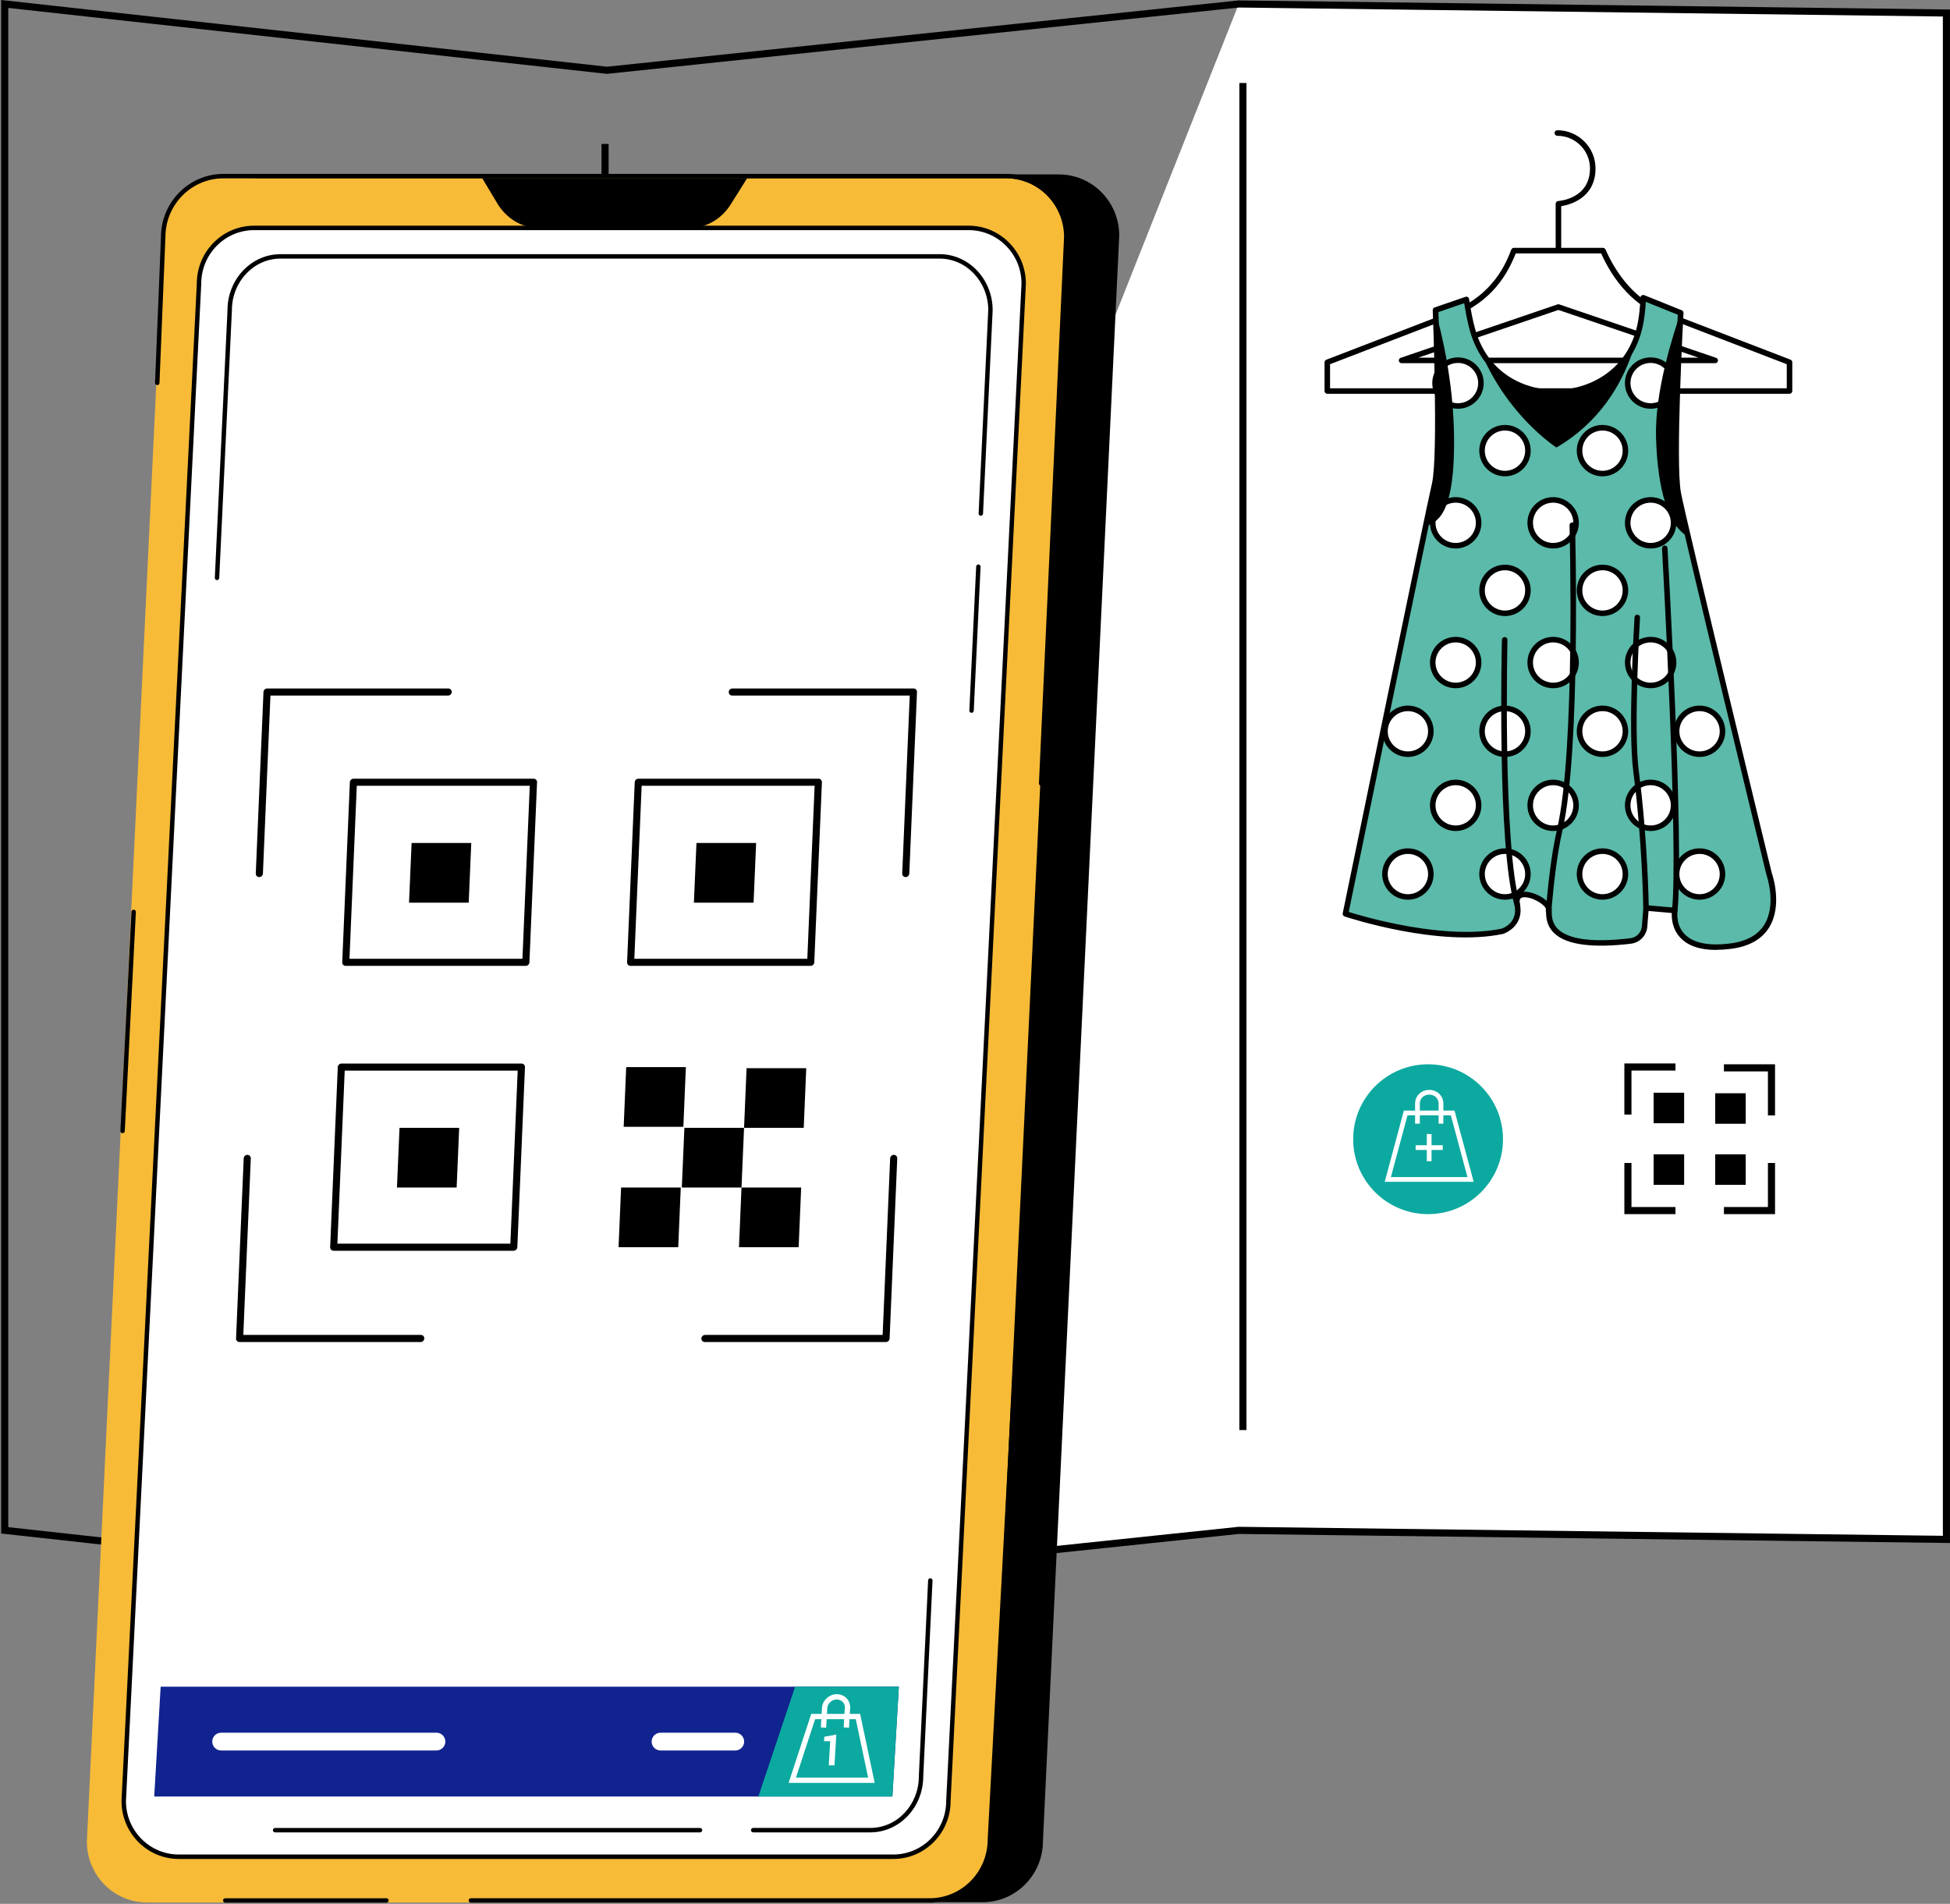
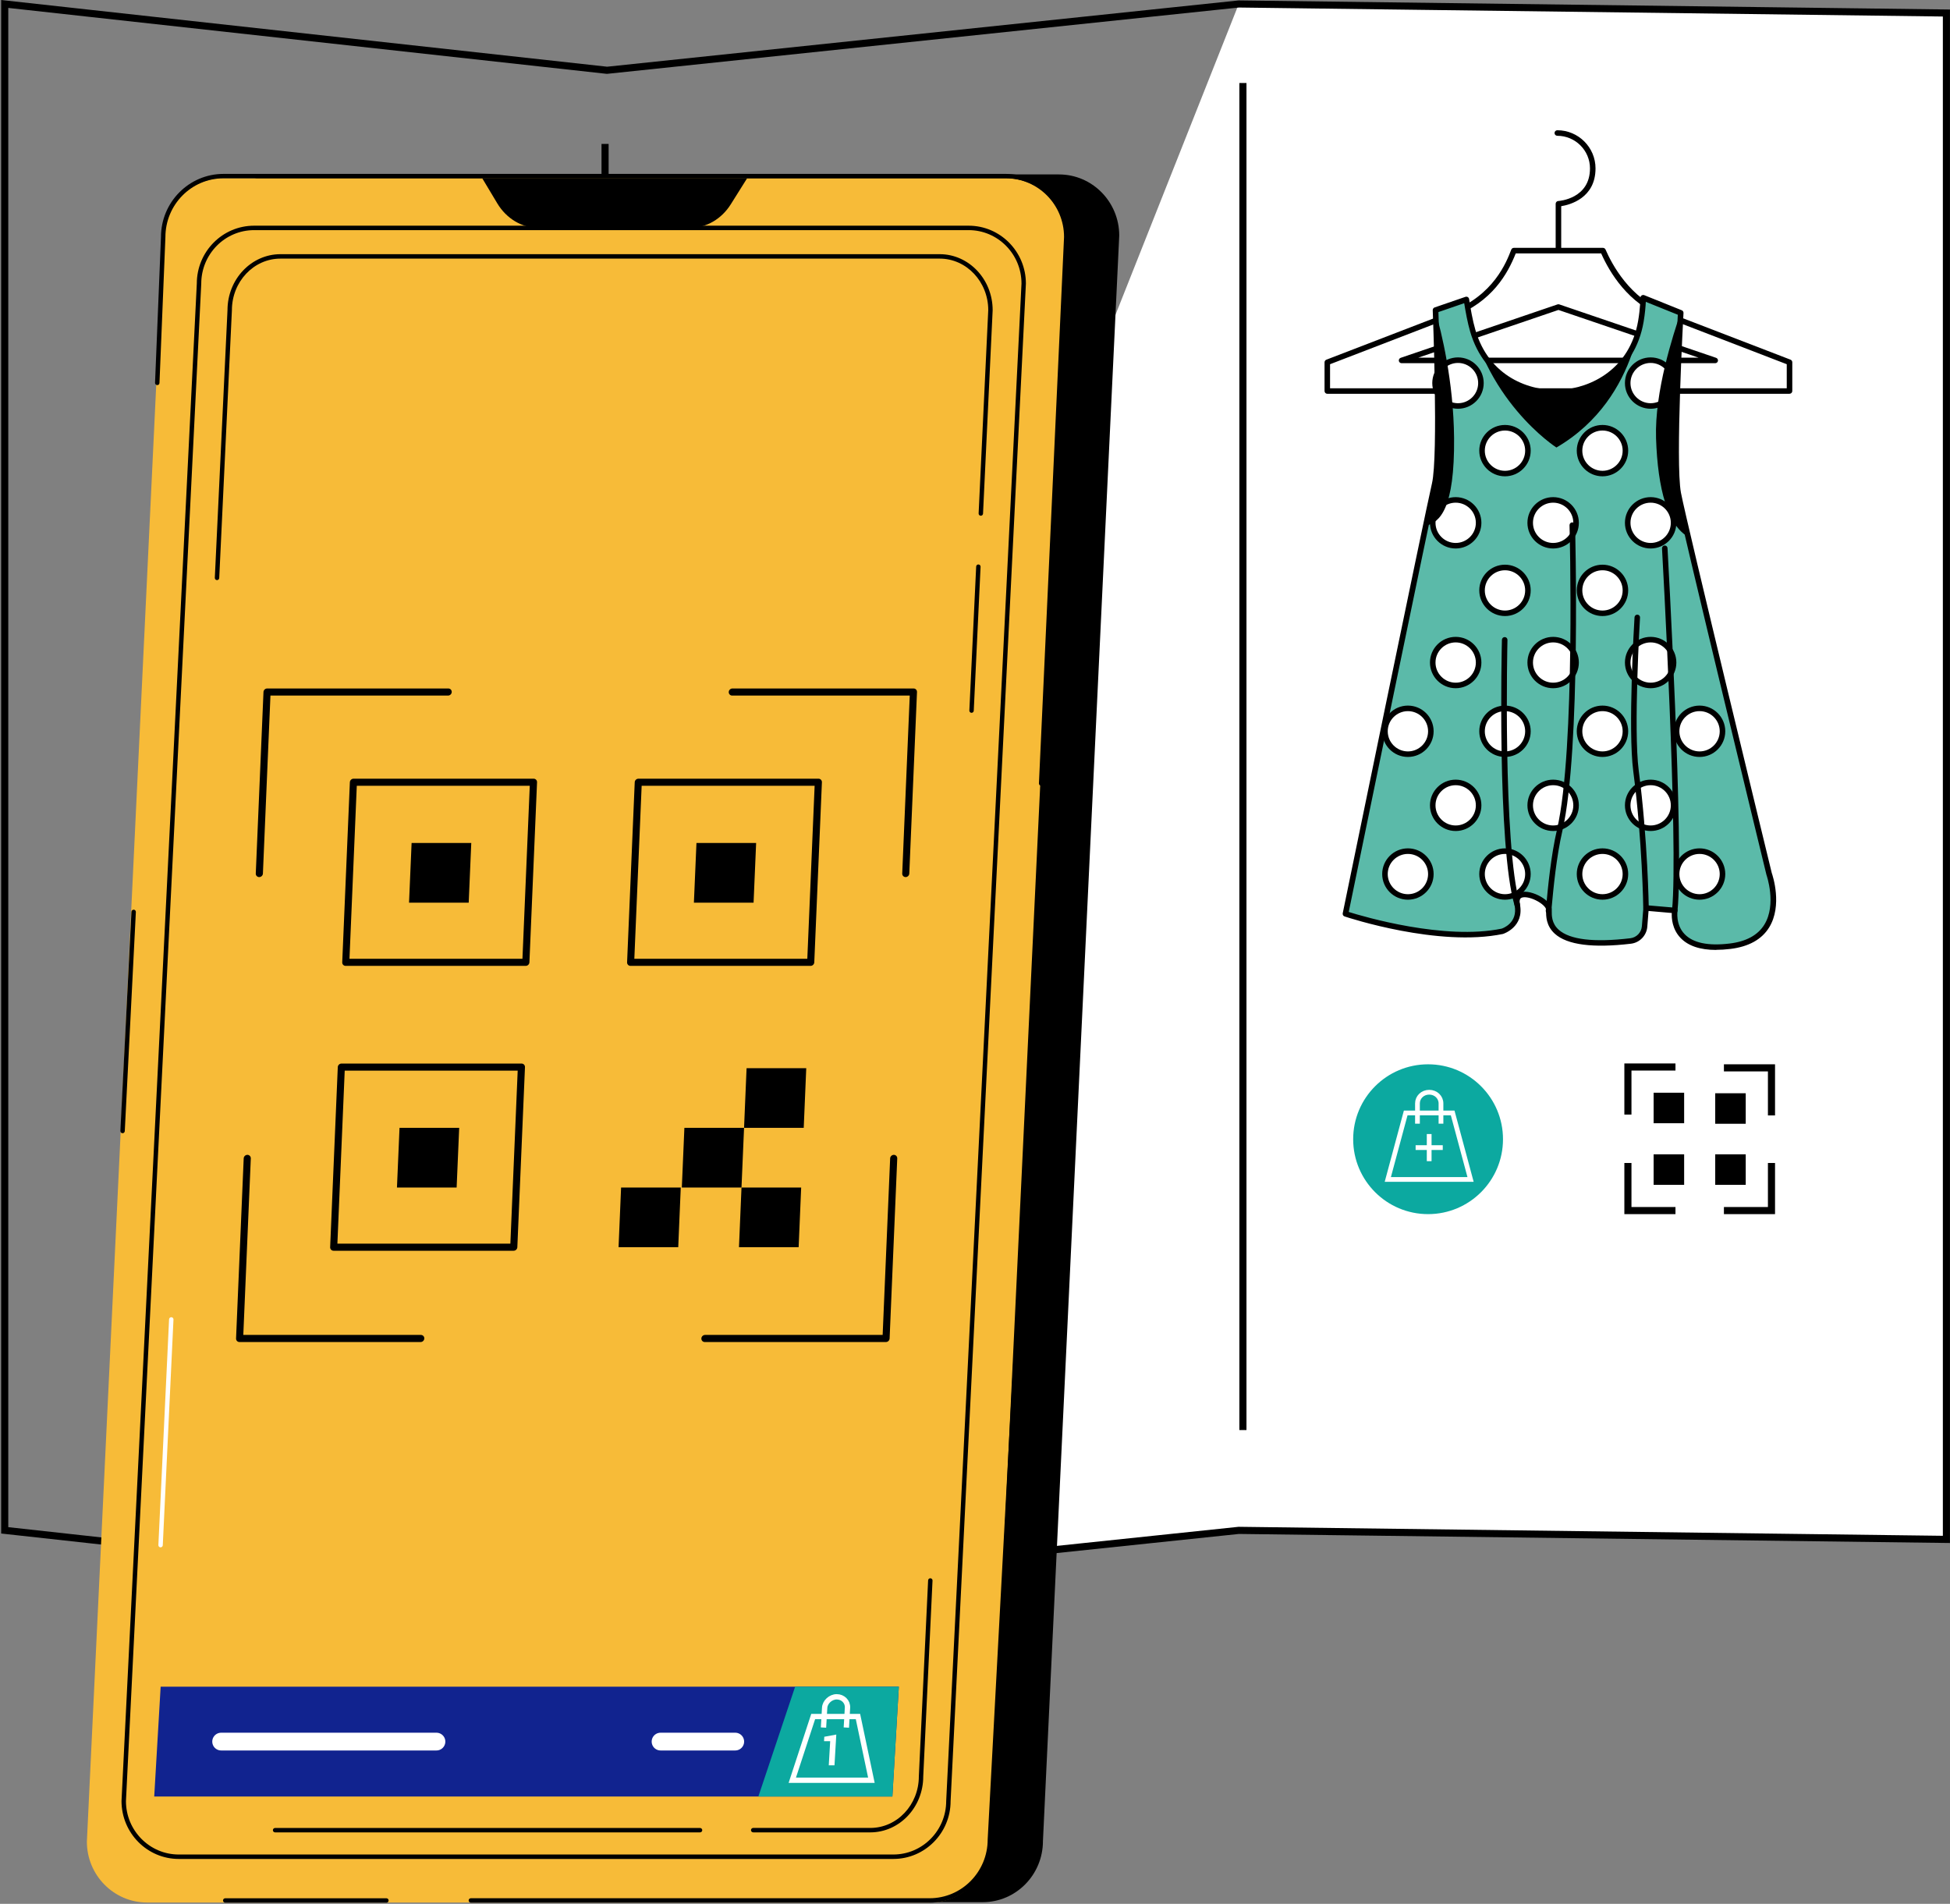
<svg xmlns="http://www.w3.org/2000/svg" width="549" height="536" viewBox="0 0 549 536" fill="none">
  <rect x="0" y="0" width="549" height="536" fill="#808080" stroke="none" />
  <g clip-path="url(#clip0_457_3102)">
    <path d="M170.93 449.51L348.76 430.84L548 433.38V3.66L348.76 1.12L170.93 449.51Z" fill="white" />
    <path d="M170.93 450.51H170.82L0.33 431.74V0L170.93 18.78L348.71 0.12H348.77L548.99 2.68V434.41L348.8 431.86L170.92 450.53L170.93 450.51ZM2.33 429.95L170.93 448.51L348.71 429.85H348.77L546.99 432.38V4.65L348.8 2.12L170.92 20.79H170.81L2.33 2.23V429.94V429.95Z" fill="black" />
    <path d="M171.35 40.52H169.35V419.76H171.35V40.52Z" fill="black" />
    <path d="M350.93 23.37H348.93V402.61H350.93V23.37Z" fill="black" />
    <path d="M276.66 535.53H56.36C46.99 535.53 39.39 527.82 39.39 518.31L60.87 66.33C60.87 56.82 68.47 49.11 77.84 49.11H298.14C307.51 49.11 315.11 56.82 315.11 66.33L293.63 518.31C293.63 527.82 286.03 535.53 276.66 535.53Z" fill="black" />
    <path d="M261.73 535.63H41.43C32.06 535.63 24.46 527.95 24.46 518.49L45.94 67.31C45.94 57.84 53.54 50.17 62.91 50.17H283.21C292.58 50.17 300.18 57.85 300.18 67.31L278.7 518.48C278.7 527.95 271.1 535.62 261.73 535.62V535.63Z" fill="#F7BB38" />
    <path d="M63.41 535.67H108.79C109.13 535.67 109.41 535.39 109.41 535.05C109.41 534.71 109.13 534.43 108.79 534.43H63.41C63.07 534.43 62.79 534.71 62.79 535.05C62.79 535.39 63.07 535.67 63.41 535.67Z" fill="black" />
    <path d="M132.57 535.67H261.73C271.43 535.67 279.32 527.7 279.32 517.9L287.5 365.19C287.52 364.85 287.25 364.55 286.91 364.53C286.56 364.52 286.27 364.78 286.25 365.12L278.07 517.87C278.07 527.01 270.74 534.42 261.72 534.42H132.56C132.22 534.42 131.94 534.7 131.94 535.04C131.94 535.38 132.22 535.66 132.56 535.66L132.57 535.67Z" fill="black" />
    <path d="M293.11 221.2C293.44 221.2 293.72 220.94 293.73 220.61L300.8 66.76C300.8 56.93 292.91 48.96 283.21 48.96H62.91C53.21 48.96 45.32 56.93 45.32 66.73L43.65 107.77C43.64 108.11 43.9 108.4 44.25 108.42C44.62 108.44 44.88 108.17 44.9 107.82L46.57 66.75C46.57 57.62 53.9 50.2 62.92 50.2H283.22C292.23 50.2 299.57 57.61 299.57 66.72L292.5 220.55C292.48 220.89 292.75 221.19 293.09 221.2C293.09 221.2 293.11 221.2 293.12 221.2H293.11Z" fill="black" />
-     <path d="M251.51 522.73H50.33C41.77 522.73 34.83 515.72 34.83 507.07L56.04 79.82C56.04 71.17 62.98 64.16 71.54 64.16H272.72C281.28 64.16 288.22 71.17 288.22 79.82L267.02 507.08C267.02 515.73 260.08 522.74 251.52 522.74L251.51 522.73Z" fill="white" />
    <path d="M34.21 507.05L55.41 79.82C55.41 70.84 62.64 63.54 71.53 63.54H272.71C281.6 63.54 288.83 70.84 288.83 79.85L267.63 507.08C267.63 516.06 260.4 523.36 251.51 523.36H50.33C41.44 523.36 34.21 516.06 34.21 507.05ZM71.54 64.79C63.34 64.79 56.67 71.53 56.66 79.85L35.46 507.08C35.46 515.37 42.13 522.11 50.33 522.11H251.51C259.71 522.11 266.38 515.37 266.39 507.05L287.59 79.82C287.59 71.53 280.92 64.79 272.72 64.79H71.54Z" fill="black" />
    <path d="M273.529 200.68C273.859 200.68 274.139 200.42 274.149 200.09L276.069 159.57C276.089 159.23 275.819 158.93 275.479 158.92C275.139 158.88 274.839 159.17 274.829 159.51L272.909 200.03C272.889 200.37 273.159 200.67 273.499 200.68C273.509 200.68 273.519 200.68 273.529 200.68Z" fill="black" />
    <path d="M61.1 163.32C61.431 163.32 61.711 163.06 61.721 162.73L65.29 87.34C65.29 79.31 71.421 72.81 78.96 72.81H264.561C272.101 72.81 278.231 79.32 278.231 87.31L275.521 144.55C275.501 144.89 275.771 145.19 276.111 145.2C276.451 145.21 276.751 144.95 276.761 144.61L279.471 87.34C279.471 78.63 272.781 71.56 264.551 71.56H78.971C70.74 71.56 64.05 78.63 64.05 87.31L60.48 162.67C60.461 163.01 60.73 163.31 61.071 163.32C61.081 163.32 61.09 163.32 61.1 163.32Z" fill="black" />
    <path d="M45.21 435.63C45.54 435.63 45.82 435.37 45.83 435.04L48.84 371.49C48.86 371.15 48.59 370.85 48.25 370.84C47.93 370.82 47.61 371.09 47.6 371.43L44.59 434.98C44.57 435.32 44.84 435.62 45.18 435.63C45.18 435.63 45.2 435.63 45.21 435.63Z" fill="white" />
    <path d="M77.45 515.88H197.09C197.43 515.88 197.71 515.6 197.71 515.26C197.71 514.92 197.43 514.64 197.09 514.64H77.45C77.11 514.64 76.83 514.92 76.83 515.26C76.83 515.6 77.11 515.88 77.45 515.88Z" fill="black" />
    <path d="M212.04 515.88H245.01C253.24 515.88 259.93 508.81 259.93 500.13L262.54 444.99C262.56 444.65 262.29 444.35 261.95 444.34C261.61 444.32 261.31 444.59 261.3 444.93L258.69 500.1C258.69 508.13 252.56 514.63 245.02 514.63H212.05C211.71 514.63 211.43 514.91 211.43 515.25C211.43 515.59 211.71 515.87 212.05 515.87L212.04 515.88Z" fill="black" />
    <path d="M135.771 50.19L140.01 57.26C142.59 61.55 146.911 64.13 151.531 64.13H194.381C198.901 64.13 203.141 61.66 205.741 57.52L210.34 50.19H135.771Z" fill="black" />
    <path d="M34.51 319.04C34.84 319.04 35.11 318.78 35.13 318.45L38.25 256.76C38.27 256.42 38 256.12 37.66 256.11C37.31 256.1 37.02 256.36 37.01 256.7L33.89 318.39C33.87 318.73 34.14 319.03 34.48 319.04C34.49 319.04 34.5 319.04 34.51 319.04Z" fill="black" />
    <path d="M438.76 74.05C438.33 74.05 437.98 73.7 437.98 73.27V57.37C437.98 56.96 438.3 56.62 438.71 56.59C439.07 56.57 447.64 55.92 447.64 47.41C447.64 42.35 443.51 38.23 438.44 38.23C438.01 38.23 437.66 37.88 437.66 37.45C437.66 37.02 438.01 36.67 438.44 36.67C444.37 36.67 449.2 41.49 449.2 47.41C449.2 55.82 441.91 57.67 439.54 58.05V73.27C439.54 73.7 439.19 74.05 438.76 74.05Z" fill="black" />
    <path d="M373.699 102V110.09H503.829V102L468.679 88.46C458.749 84.86 453.479 75.58 451.319 70.56H426.229C424.369 75.38 420.489 83.97 408.869 88.46L373.719 102H373.699ZM394.609 101.47L438.759 86.43L482.909 101.47H394.599H394.609Z" fill="white" />
    <path d="M503.82 110.87H373.69C373.26 110.87 372.91 110.52 372.91 110.09V102C372.91 101.68 373.11 101.39 373.41 101.27L408.56 87.73C420.54 83.1 424.13 73.78 425.48 70.28C425.6 69.98 425.88 69.78 426.21 69.78H451.3C451.61 69.78 451.89 69.97 452.02 70.25C453.76 74.29 458.89 84.09 468.93 87.72L504.1 101.26C504.4 101.38 504.6 101.66 504.6 101.99V110.08C504.6 110.51 504.25 110.86 503.82 110.86V110.87ZM374.47 109.31H503.04V102.54L468.38 89.19C458.46 85.6 453.15 76.67 450.79 71.34H426.74C424.46 77.08 420.12 84.94 409.12 89.19L374.46 102.54V109.31H374.47ZM482.91 102.25H394.6C394.22 102.25 393.89 101.97 393.83 101.6C393.77 101.22 393.99 100.86 394.35 100.74L438.5 85.7C438.66 85.64 438.84 85.64 439 85.7L483.15 100.74C483.51 100.86 483.73 101.23 483.67 101.6C483.61 101.98 483.28 102.25 482.9 102.25H482.91ZM399.31 100.69H478.21L438.76 87.26L399.31 100.69Z" fill="black" />
    <path d="M473.161 87.94L462.601 83.67C462.601 83.67 462.581 86.83 461.951 90.48C457.601 115.81 421.781 117.78 414.611 93.09C413.871 90.54 413.261 87.18 412.831 84.32L404.141 87.31C404.141 87.31 405.781 128.34 403.911 136.31C402.031 144.28 378.791 257.28 378.791 257.28C378.791 257.28 404.851 265.95 422.921 262.2C422.921 262.2 428.321 260.56 427.151 254.7C425.981 248.84 436.071 253.29 436.071 256.11C436.071 258.93 435.111 267.77 459.071 264.93C461.191 264.68 462.831 262.97 463.001 260.85L463.421 255.64L471.521 256.34C471.521 256.34 469.411 268.53 487.011 266.42C504.621 264.31 498.041 246.02 498.041 246.02C498.041 246.02 474.101 147.56 472.451 138.88C470.811 130.21 473.151 87.94 473.151 87.94H473.161Z" fill="black" />
    <path d="M473.161 88.02L462.601 83.67C462.601 83.67 462.371 111.92 438.191 125.99C438.191 125.99 417.061 112.45 412.841 84.32L404.151 87.31C404.151 87.31 405.791 128.34 403.921 136.31C402.041 144.28 378.801 257.28 378.801 257.28C378.801 257.28 404.861 265.95 422.931 262.2C422.931 262.2 428.331 260.56 427.161 254.7C425.991 248.84 436.081 253.29 436.081 256.11C436.081 258.93 435.121 267.77 459.081 264.93C461.201 264.68 462.841 262.97 463.011 260.85L463.431 255.64L471.531 256.34C471.531 256.34 469.421 268.53 487.021 266.42C504.631 264.31 498.051 246.02 498.051 246.02C498.051 246.02 474.111 147.56 472.461 138.88C470.821 130.21 473.161 88.02 473.161 88.02Z" fill="#5BBAA9" />
    <path d="M464.72 153.64C468.288 153.64 471.18 150.752 471.18 147.19C471.18 143.628 468.288 140.74 464.72 140.74C461.152 140.74 458.26 143.628 458.26 147.19C458.26 150.752 461.152 153.64 464.72 153.64Z" fill="white" />
    <path d="M464.72 154.42C460.73 154.42 457.48 151.18 457.48 147.19C457.48 143.2 460.73 139.96 464.72 139.96C468.71 139.96 471.96 143.2 471.96 147.19C471.96 151.18 468.71 154.42 464.72 154.42ZM464.72 141.52C461.59 141.52 459.04 144.06 459.04 147.19C459.04 150.32 461.59 152.86 464.72 152.86C467.85 152.86 470.4 150.32 470.4 147.19C470.4 144.06 467.85 141.52 464.72 141.52Z" fill="black" />
    <path d="M437.271 153.64C440.838 153.64 443.731 150.752 443.731 147.19C443.731 143.628 440.838 140.74 437.271 140.74C433.703 140.74 430.811 143.628 430.811 147.19C430.811 150.752 433.703 153.64 437.271 153.64Z" fill="white" />
    <path d="M437.269 154.42C433.279 154.42 430.029 151.18 430.029 147.19C430.029 143.2 433.279 139.96 437.269 139.96C441.259 139.96 444.509 143.2 444.509 147.19C444.509 151.18 441.259 154.42 437.269 154.42ZM437.269 141.52C434.139 141.52 431.589 144.06 431.589 147.19C431.589 150.32 434.139 152.86 437.269 152.86C440.399 152.86 442.949 150.32 442.949 147.19C442.949 144.06 440.399 141.52 437.269 141.52Z" fill="black" />
    <path d="M409.829 153.64C413.397 153.64 416.289 150.752 416.289 147.19C416.289 143.628 413.397 140.74 409.829 140.74C406.261 140.74 403.369 143.628 403.369 147.19C403.369 150.752 406.261 153.64 409.829 153.64Z" fill="white" />
    <path d="M409.83 154.42C405.84 154.42 402.59 151.18 402.59 147.19C402.59 143.2 405.84 139.96 409.83 139.96C413.82 139.96 417.07 143.2 417.07 147.19C417.07 151.18 413.82 154.42 409.83 154.42ZM409.83 141.52C406.7 141.52 404.15 144.06 404.15 147.19C404.15 150.32 406.7 152.86 409.83 152.86C412.96 152.86 415.51 150.32 415.51 147.19C415.51 144.06 412.96 141.52 409.83 141.52Z" fill="black" />
    <path d="M464.72 192.98C468.288 192.98 471.18 190.092 471.18 186.53C471.18 182.968 468.288 180.08 464.72 180.08C461.152 180.08 458.26 182.968 458.26 186.53C458.26 190.092 461.152 192.98 464.72 192.98Z" fill="white" />
    <path d="M464.72 193.76C460.73 193.76 457.48 190.52 457.48 186.53C457.48 182.54 460.73 179.3 464.72 179.3C468.71 179.3 471.96 182.54 471.96 186.53C471.96 190.52 468.71 193.76 464.72 193.76ZM464.72 180.86C461.59 180.86 459.04 183.4 459.04 186.53C459.04 189.66 461.59 192.2 464.72 192.2C467.85 192.2 470.4 189.66 470.4 186.53C470.4 183.4 467.85 180.86 464.72 180.86Z" fill="black" />
    <path d="M437.271 192.98C440.838 192.98 443.731 190.092 443.731 186.53C443.731 182.968 440.838 180.08 437.271 180.08C433.703 180.08 430.811 182.968 430.811 186.53C430.811 190.092 433.703 192.98 437.271 192.98Z" fill="white" />
    <path d="M437.269 193.76C433.279 193.76 430.029 190.52 430.029 186.53C430.029 182.54 433.279 179.3 437.269 179.3C441.259 179.3 444.509 182.54 444.509 186.53C444.509 190.52 441.259 193.76 437.269 193.76ZM437.269 180.86C434.139 180.86 431.589 183.4 431.589 186.53C431.589 189.66 434.139 192.2 437.269 192.2C440.399 192.2 442.949 189.66 442.949 186.53C442.949 183.4 440.399 180.86 437.269 180.86Z" fill="black" />
    <path d="M409.829 192.98C413.397 192.98 416.289 190.092 416.289 186.53C416.289 182.968 413.397 180.08 409.829 180.08C406.261 180.08 403.369 182.968 403.369 186.53C403.369 190.092 406.261 192.98 409.829 192.98Z" fill="white" />
    <path d="M409.83 193.76C405.84 193.76 402.59 190.52 402.59 186.53C402.59 182.54 405.84 179.3 409.83 179.3C413.82 179.3 417.07 182.54 417.07 186.53C417.07 190.52 413.82 193.76 409.83 193.76ZM409.83 180.86C406.7 180.86 404.15 183.4 404.15 186.53C404.15 189.66 406.7 192.2 409.83 192.2C412.96 192.2 415.51 189.66 415.51 186.53C415.51 183.4 412.96 180.86 409.83 180.86Z" fill="black" />
    <path d="M451.159 172.67C454.727 172.67 457.619 169.782 457.619 166.22C457.619 162.658 454.727 159.77 451.159 159.77C447.591 159.77 444.699 162.658 444.699 166.22C444.699 169.782 447.591 172.67 451.159 172.67Z" fill="white" />
    <path d="M451.16 173.44C447.17 173.44 443.92 170.2 443.92 166.21C443.92 162.22 447.17 158.98 451.16 158.98C455.15 158.98 458.4 162.22 458.4 166.21C458.4 170.2 455.15 173.44 451.16 173.44ZM451.16 160.55C448.03 160.55 445.48 163.09 445.48 166.22C445.48 169.35 448.03 171.89 451.16 171.89C454.29 171.89 456.84 169.35 456.84 166.22C456.84 163.09 454.29 160.55 451.16 160.55Z" fill="black" />
    <path d="M423.71 172.67C427.278 172.67 430.17 169.782 430.17 166.22C430.17 162.658 427.278 159.77 423.71 159.77C420.142 159.77 417.25 162.658 417.25 166.22C417.25 169.782 420.142 172.67 423.71 172.67Z" fill="white" />
    <path d="M423.711 173.44C419.721 173.44 416.471 170.2 416.471 166.21C416.471 162.22 419.721 158.98 423.711 158.98C427.701 158.98 430.951 162.22 430.951 166.21C430.951 170.2 427.701 173.44 423.711 173.44ZM423.711 160.55C420.581 160.55 418.031 163.09 418.031 166.22C418.031 169.35 420.581 171.89 423.711 171.89C426.841 171.89 429.391 169.35 429.391 166.22C429.391 163.09 426.841 160.55 423.711 160.55Z" fill="black" />
    <path d="M464.72 114.3C468.288 114.3 471.18 111.412 471.18 107.85C471.18 104.288 468.288 101.4 464.72 101.4C461.152 101.4 458.26 104.288 458.26 107.85C458.26 111.412 461.152 114.3 464.72 114.3Z" fill="white" />
    <path d="M464.72 115.08C460.73 115.08 457.48 111.84 457.48 107.85C457.48 103.86 460.73 100.62 464.72 100.62C468.71 100.62 471.96 103.86 471.96 107.85C471.96 111.84 468.71 115.08 464.72 115.08ZM464.72 102.18C461.59 102.18 459.04 104.72 459.04 107.85C459.04 110.98 461.59 113.52 464.72 113.52C467.85 113.52 470.4 110.98 470.4 107.85C470.4 104.72 467.85 102.18 464.72 102.18Z" fill="black" />
    <path d="M410.48 114.3C414.047 114.3 416.94 111.412 416.94 107.85C416.94 104.288 414.047 101.4 410.48 101.4C406.912 101.4 404.02 104.288 404.02 107.85C404.02 111.412 406.912 114.3 410.48 114.3Z" fill="white" />
    <path d="M410.48 115.08C406.49 115.08 403.24 111.84 403.24 107.85C403.24 103.86 406.49 100.62 410.48 100.62C414.47 100.62 417.72 103.86 417.72 107.85C417.72 111.84 414.47 115.08 410.48 115.08ZM410.48 102.18C407.35 102.18 404.8 104.72 404.8 107.85C404.8 110.98 407.35 113.52 410.48 113.52C413.61 113.52 416.16 110.98 416.16 107.85C416.16 104.72 413.61 102.18 410.48 102.18Z" fill="black" />
    <path d="M451.159 133.33C454.727 133.33 457.619 130.442 457.619 126.88C457.619 123.318 454.727 120.43 451.159 120.43C447.591 120.43 444.699 123.318 444.699 126.88C444.699 130.442 447.591 133.33 451.159 133.33Z" fill="white" />
    <path d="M451.16 134.1C447.17 134.1 443.92 130.86 443.92 126.87C443.92 122.88 447.17 119.64 451.16 119.64C455.15 119.64 458.4 122.88 458.4 126.87C458.4 130.86 455.15 134.1 451.16 134.1ZM451.16 121.21C448.03 121.21 445.48 123.75 445.48 126.88C445.48 130.01 448.03 132.55 451.16 132.55C454.29 132.55 456.84 130.01 456.84 126.88C456.84 123.75 454.29 121.21 451.16 121.21Z" fill="black" />
    <path d="M423.71 133.33C427.278 133.33 430.17 130.442 430.17 126.88C430.17 123.318 427.278 120.43 423.71 120.43C420.142 120.43 417.25 123.318 417.25 126.88C417.25 130.442 420.142 133.33 423.71 133.33Z" fill="white" />
    <path d="M423.711 134.1C419.721 134.1 416.471 130.86 416.471 126.87C416.471 122.88 419.721 119.64 423.711 119.64C427.701 119.64 430.951 122.88 430.951 126.87C430.951 130.86 427.701 134.1 423.711 134.1ZM423.711 121.21C420.581 121.21 418.031 123.75 418.031 126.88C418.031 130.01 420.581 132.55 423.711 132.55C426.841 132.55 429.391 130.01 429.391 126.88C429.391 123.75 426.841 121.21 423.711 121.21Z" fill="black" />
    <path d="M451.159 212.33C454.727 212.33 457.619 209.442 457.619 205.88C457.619 202.318 454.727 199.43 451.159 199.43C447.591 199.43 444.699 202.318 444.699 205.88C444.699 209.442 447.591 212.33 451.159 212.33Z" fill="white" />
    <path d="M451.16 213.11C447.17 213.11 443.92 209.87 443.92 205.88C443.92 201.89 447.17 198.65 451.16 198.65C455.15 198.65 458.4 201.89 458.4 205.88C458.4 209.87 455.15 213.11 451.16 213.11ZM451.16 200.21C448.03 200.21 445.48 202.75 445.48 205.88C445.48 209.01 448.03 211.55 451.16 211.55C454.29 211.55 456.84 209.01 456.84 205.88C456.84 202.75 454.29 200.21 451.16 200.21Z" fill="black" />
    <path d="M423.71 212.33C427.278 212.33 430.17 209.442 430.17 205.88C430.17 202.318 427.278 199.43 423.71 199.43C420.142 199.43 417.25 202.318 417.25 205.88C417.25 209.442 420.142 212.33 423.71 212.33Z" fill="white" />
    <path d="M423.711 213.11C419.721 213.11 416.471 209.87 416.471 205.88C416.471 201.89 419.721 198.65 423.711 198.65C427.701 198.65 430.951 201.89 430.951 205.88C430.951 209.87 427.701 213.11 423.711 213.11ZM423.711 200.21C420.581 200.21 418.031 202.75 418.031 205.88C418.031 209.01 420.581 211.55 423.711 211.55C426.841 211.55 429.391 209.01 429.391 205.88C429.391 202.75 426.841 200.21 423.711 200.21Z" fill="black" />
    <path d="M478.489 212.33C482.057 212.33 484.949 209.442 484.949 205.88C484.949 202.318 482.057 199.43 478.489 199.43C474.922 199.43 472.029 202.318 472.029 205.88C472.029 209.442 474.922 212.33 478.489 212.33Z" fill="white" />
    <path d="M478.49 213.11C474.5 213.11 471.25 209.87 471.25 205.88C471.25 201.89 474.5 198.65 478.49 198.65C482.48 198.65 485.73 201.89 485.73 205.88C485.73 209.87 482.48 213.11 478.49 213.11ZM478.49 200.21C475.36 200.21 472.81 202.75 472.81 205.88C472.81 209.01 475.36 211.55 478.49 211.55C481.62 211.55 484.17 209.01 484.17 205.88C484.17 202.75 481.62 200.21 478.49 200.21Z" fill="black" />
    <path d="M396.38 212.33C399.948 212.33 402.84 209.442 402.84 205.88C402.84 202.318 399.948 199.43 396.38 199.43C392.812 199.43 389.92 202.318 389.92 205.88C389.92 209.442 392.812 212.33 396.38 212.33Z" fill="white" />
    <path d="M396.381 213.11C392.391 213.11 389.141 209.87 389.141 205.88C389.141 201.89 392.391 198.65 396.381 198.65C400.371 198.65 403.621 201.89 403.621 205.88C403.621 209.87 400.371 213.11 396.381 213.11ZM396.381 200.21C393.251 200.21 390.701 202.75 390.701 205.88C390.701 209.01 393.251 211.55 396.381 211.55C399.511 211.55 402.061 209.01 402.061 205.88C402.061 202.75 399.511 200.21 396.381 200.21Z" fill="black" />
    <path d="M464.72 233.18C468.288 233.18 471.18 230.292 471.18 226.73C471.18 223.168 468.288 220.28 464.72 220.28C461.152 220.28 458.26 223.168 458.26 226.73C458.26 230.292 461.152 233.18 464.72 233.18Z" fill="white" />
    <path d="M464.72 233.96C460.73 233.96 457.48 230.72 457.48 226.73C457.48 222.74 460.73 219.5 464.72 219.5C468.71 219.5 471.96 222.74 471.96 226.73C471.96 230.72 468.71 233.96 464.72 233.96ZM464.72 221.06C461.59 221.06 459.04 223.6 459.04 226.73C459.04 229.86 461.59 232.4 464.72 232.4C467.85 232.4 470.4 229.86 470.4 226.73C470.4 223.6 467.85 221.06 464.72 221.06Z" fill="black" />
    <path d="M437.271 233.18C440.838 233.18 443.731 230.292 443.731 226.73C443.731 223.168 440.838 220.28 437.271 220.28C433.703 220.28 430.811 223.168 430.811 226.73C430.811 230.292 433.703 233.18 437.271 233.18Z" fill="white" />
    <path d="M437.269 233.96C433.279 233.96 430.029 230.72 430.029 226.73C430.029 222.74 433.279 219.5 437.269 219.5C441.259 219.5 444.509 222.74 444.509 226.73C444.509 230.72 441.259 233.96 437.269 233.96ZM437.269 221.06C434.139 221.06 431.589 223.6 431.589 226.73C431.589 229.86 434.139 232.4 437.269 232.4C440.399 232.4 442.949 229.86 442.949 226.73C442.949 223.6 440.399 221.06 437.269 221.06Z" fill="black" />
    <path d="M409.829 233.18C413.397 233.18 416.289 230.292 416.289 226.73C416.289 223.168 413.397 220.28 409.829 220.28C406.261 220.28 403.369 223.168 403.369 226.73C403.369 230.292 406.261 233.18 409.829 233.18Z" fill="white" />
    <path d="M409.83 233.96C405.84 233.96 402.59 230.72 402.59 226.73C402.59 222.74 405.84 219.5 409.83 219.5C413.82 219.5 417.07 222.74 417.07 226.73C417.07 230.72 413.82 233.96 409.83 233.96ZM409.83 221.06C406.7 221.06 404.15 223.6 404.15 226.73C404.15 229.86 406.7 232.4 409.83 232.4C412.96 232.4 415.51 229.86 415.51 226.73C415.51 223.6 412.96 221.06 409.83 221.06Z" fill="black" />
    <path d="M451.159 252.53C454.727 252.53 457.619 249.642 457.619 246.08C457.619 242.518 454.727 239.63 451.159 239.63C447.591 239.63 444.699 242.518 444.699 246.08C444.699 249.642 447.591 252.53 451.159 252.53Z" fill="white" />
    <path d="M451.16 253.3C447.17 253.3 443.92 250.06 443.92 246.07C443.92 242.08 447.17 238.84 451.16 238.84C455.15 238.84 458.4 242.08 458.4 246.07C458.4 250.06 455.15 253.3 451.16 253.3ZM451.16 240.41C448.03 240.41 445.48 242.95 445.48 246.08C445.48 249.21 448.03 251.75 451.16 251.75C454.29 251.75 456.84 249.21 456.84 246.08C456.84 242.95 454.29 240.41 451.16 240.41Z" fill="black" />
    <path d="M423.71 252.53C427.278 252.53 430.17 249.642 430.17 246.08C430.17 242.518 427.278 239.63 423.71 239.63C420.142 239.63 417.25 242.518 417.25 246.08C417.25 249.642 420.142 252.53 423.71 252.53Z" fill="white" />
    <path d="M423.711 253.3C419.721 253.3 416.471 250.06 416.471 246.07C416.471 242.08 419.721 238.84 423.711 238.84C427.701 238.84 430.951 242.08 430.951 246.07C430.951 250.06 427.701 253.3 423.711 253.3ZM423.711 240.41C420.581 240.41 418.031 242.95 418.031 246.08C418.031 249.21 420.581 251.75 423.711 251.75C426.841 251.75 429.391 249.21 429.391 246.08C429.391 242.95 426.841 240.41 423.711 240.41Z" fill="black" />
    <path d="M478.489 252.53C482.057 252.53 484.949 249.642 484.949 246.08C484.949 242.518 482.057 239.63 478.489 239.63C474.922 239.63 472.029 242.518 472.029 246.08C472.029 249.642 474.922 252.53 478.489 252.53Z" fill="white" />
    <path d="M478.49 253.3C474.5 253.3 471.25 250.06 471.25 246.07C471.25 242.08 474.5 238.84 478.49 238.84C482.48 238.84 485.73 242.08 485.73 246.07C485.73 250.06 482.48 253.3 478.49 253.3ZM478.49 240.41C475.36 240.41 472.81 242.95 472.81 246.08C472.81 249.21 475.36 251.75 478.49 251.75C481.62 251.75 484.17 249.21 484.17 246.08C484.17 242.95 481.62 240.41 478.49 240.41Z" fill="black" />
    <path d="M396.38 252.53C399.948 252.53 402.84 249.642 402.84 246.08C402.84 242.518 399.948 239.63 396.38 239.63C392.812 239.63 389.92 242.518 389.92 246.08C389.92 249.642 392.812 252.53 396.38 252.53Z" fill="white" />
    <path d="M396.381 253.3C392.391 253.3 389.141 250.06 389.141 246.07C389.141 242.08 392.391 238.84 396.381 238.84C400.371 238.84 403.621 242.08 403.621 246.07C403.621 250.06 400.371 253.3 396.381 253.3ZM396.381 240.41C393.251 240.41 390.701 242.95 390.701 246.08C390.701 249.21 393.251 251.75 396.381 251.75C399.511 251.75 402.061 249.21 402.061 246.08C402.061 242.95 399.511 240.41 396.381 240.41Z" fill="black" />
    <path d="M401.41 148.01C402.7 141.87 403.61 137.63 403.92 136.3C405.68 128.82 404.34 92.24 404.17 87.76C405.76 93.31 409.24 107.23 409.38 123.35C409.55 143.19 405.44 147.06 401.41 148.01Z" fill="black" />
    <path d="M472.461 138.88C472.751 140.43 473.761 144.86 475.221 151.09C469.621 147.92 466.701 137.88 466.241 123.34C465.821 110.11 471.071 94.24 473.161 88.01C472.891 93.13 470.921 130.77 472.461 138.87V138.88Z" fill="black" />
    <path d="M435.961 257.23C435.961 257.23 435.911 257.23 435.891 257.23C435.461 257.19 435.151 256.81 435.191 256.38L435.291 255.34C435.791 249.98 436.621 241.02 438.381 233.42C443.581 210.92 441.901 148.49 441.881 147.86C441.871 147.43 442.211 147.07 442.641 147.06C443.081 147.06 443.431 147.39 443.441 147.82C443.461 148.45 445.141 211.08 439.901 233.78C438.171 241.27 437.341 250.17 436.851 255.49L436.751 256.53C436.711 256.93 436.371 257.24 435.971 257.24L435.961 257.23Z" fill="black" />
    <path d="M463.42 256.41C462.99 256.41 462.65 256.07 462.64 255.64C462.64 255.45 462.38 236.7 459.83 217.17C458.29 205.36 460.1 175.05 460.18 173.77C460.21 173.34 460.59 173.03 461 173.04C461.43 173.07 461.76 173.43 461.73 173.86C461.71 174.17 459.85 205.3 461.37 216.97C463.93 236.6 464.19 255.44 464.19 255.63C464.19 256.06 463.85 256.41 463.42 256.42V256.41Z" fill="black" />
    <path d="M471.521 257.11C471.521 257.11 471.471 257.11 471.441 257.11C471.011 257.07 470.701 256.68 470.741 256.26C472.591 238.01 467.971 155.24 467.921 154.4C467.901 153.97 468.221 153.6 468.651 153.58C469.091 153.55 469.451 153.88 469.471 154.31C469.521 155.15 474.151 238.04 472.281 256.41C472.241 256.81 471.901 257.11 471.511 257.11H471.521Z" fill="black" />
    <path d="M427.15 255.47C426.81 255.47 426.5 255.25 426.4 254.91C421.49 238.11 422.79 182.48 422.85 180.12C422.86 179.7 423.21 179.36 423.63 179.36H423.65C424.08 179.37 424.42 179.73 424.41 180.16C424.4 180.74 423.06 237.9 427.9 254.47C428.02 254.88 427.78 255.32 427.37 255.44C427.3 255.46 427.22 255.47 427.15 255.47Z" fill="black" />
    <path d="M483.16 267.44C478.63 267.44 475.26 266.3 473.12 264.04C470.78 261.58 470.6 258.5 470.67 257.04L464.13 256.47L463.78 260.9C463.58 263.38 461.64 265.4 459.16 265.69C448.43 266.96 441.24 266.02 437.76 262.9C435.24 260.63 435.27 257.87 435.29 256.39V256.1C435.29 255.51 434.21 254.36 432.39 253.47C430.63 252.6 428.86 252.35 428.19 252.86C427.84 253.13 427.74 253.7 427.91 254.54C429.21 261.02 423.21 262.92 423.15 262.94C405.01 266.71 379.62 258.37 378.55 258.01C378.17 257.89 377.95 257.5 378.03 257.11C378.26 255.98 401.29 144.01 403.15 136.12C404.98 128.34 403.38 87.74 403.37 87.33C403.36 86.99 403.57 86.67 403.89 86.56L412.58 83.57C412.8 83.49 413.04 83.52 413.24 83.64C413.44 83.76 413.57 83.96 413.61 84.19C413.98 86.67 414.59 90.19 415.37 92.86C419.22 106.11 430.68 110.24 439.34 109.75C447.97 109.26 458.87 103.89 461.2 90.33C461.81 86.79 461.84 83.85 461.84 83.82C461.84 83.56 461.97 83.32 462.19 83.18C462.4 83.04 462.67 83.01 462.92 83.1L473.48 87.35C473.79 87.47 473.99 87.78 473.97 88.12C473.95 88.54 471.65 130.23 473.25 138.71C474.86 147.2 498.23 243.36 498.82 245.77C499.08 246.51 501.89 254.93 498.08 261.11C495.98 264.51 492.3 266.54 487.14 267.16C485.74 267.33 484.43 267.41 483.2 267.41L483.16 267.44ZM463.42 254.85C463.42 254.85 463.46 254.85 463.49 254.85L471.59 255.55C471.81 255.57 472.01 255.68 472.14 255.85C472.27 256.02 472.33 256.24 472.29 256.46C472.29 256.5 471.68 260.27 474.27 262.98C476.64 265.47 480.9 266.36 486.93 265.64C491.6 265.08 494.9 263.29 496.73 260.32C500.25 254.62 497.35 246.37 497.32 246.28C497.32 246.25 497.3 246.23 497.3 246.2C497.06 245.21 473.33 147.62 471.71 139.02C470.15 130.79 472.09 93.83 472.37 88.61L463.36 84.98C463.3 86.19 463.14 88.25 462.74 90.61C460.26 105.07 448.63 110.8 439.44 111.32C430.23 111.84 417.99 107.43 413.89 93.31C413.18 90.87 412.62 87.79 412.23 85.36L404.97 87.86C405.17 93.08 406.47 128.93 404.69 136.49C402.91 144.03 381.67 247.27 379.72 256.75C383.87 258.05 406.71 264.78 422.79 261.44C422.91 261.4 427.43 259.93 426.41 254.85C426.04 253.01 426.67 252.09 427.27 251.63C428.69 250.54 431.22 251.15 433.11 252.08C434.93 252.98 436.88 254.51 436.88 256.11V256.42C436.86 257.74 436.84 259.96 438.83 261.75C441.96 264.56 448.74 265.37 459 264.15C460.74 263.94 462.11 262.53 462.25 260.78L462.67 255.57C462.69 255.36 462.78 255.17 462.94 255.04C463.08 254.92 463.26 254.86 463.44 254.86L463.42 254.85Z" fill="black" />
    <path d="M148.01 271.93H97.31C96.76 271.93 96.33 271.48 96.35 270.93L98.5 220.23C98.52 219.68 98.99 219.23 99.54 219.23H150.24C150.79 219.23 151.22 219.68 151.2 220.23L149.05 270.93C149.03 271.48 148.56 271.93 148.01 271.93ZM98.39 269.93H147.09L149.15 221.23H100.45L98.39 269.93Z" fill="black" />
    <path d="M228.21 271.93H177.51C176.96 271.93 176.53 271.48 176.55 270.93L178.7 220.23C178.72 219.68 179.19 219.23 179.74 219.23H230.44C230.99 219.23 231.42 219.68 231.4 220.23L229.25 270.93C229.23 271.48 228.76 271.93 228.21 271.93ZM178.59 269.93H227.29L229.35 221.23H180.65L178.59 269.93Z" fill="black" />
    <path d="M144.61 352.13H93.91C93.36 352.13 92.93 351.68 92.95 351.13L95.1 300.43C95.12 299.88 95.59 299.43 96.14 299.43H146.84C147.39 299.43 147.82 299.88 147.8 300.43L145.65 351.13C145.63 351.68 145.16 352.13 144.61 352.13ZM94.99 350.13H143.69L145.75 301.43H97.05L94.99 350.13Z" fill="black" />
-     <path d="M176.3 300.43H193.1L192.39 317.23H175.59L176.3 300.43Z" fill="black" />
    <path d="M192.68 317.53H209.48L208.76 334.33H191.96L192.68 317.53Z" fill="black" />
    <path d="M210.19 300.73H226.99L226.28 317.53H209.48L210.19 300.73Z" fill="black" />
    <path d="M174.86 334.33H191.66L190.95 351.13H174.15L174.86 334.33Z" fill="black" />
    <path d="M208.76 334.33H225.56L224.85 351.13H208.05L208.76 334.33Z" fill="black" />
    <path d="M196.08 237.33H212.88L212.16 254.13H195.36L196.08 237.33Z" fill="black" />
    <path d="M115.88 237.33H132.68L131.96 254.13H115.16L115.88 237.33Z" fill="black" />
    <path d="M112.48 317.53H129.28L128.56 334.33H111.76L112.48 317.53Z" fill="black" />
    <path d="M72.97 246.93C72.42 246.93 71.99 246.48 72.01 245.93L74.18 194.83C74.2 194.28 74.67 193.83 75.22 193.83H126.22C126.77 193.83 127.2 194.28 127.18 194.83C127.16 195.38 126.69 195.83 126.14 195.83H76.14L74.02 245.93C74 246.48 73.53 246.93 72.98 246.93H72.97Z" fill="black" />
    <path d="M254.97 246.93C254.42 246.93 253.99 246.48 254.01 245.93L256.13 195.83H206.13C205.58 195.83 205.15 195.38 205.17 194.83C205.19 194.28 205.66 193.83 206.21 193.83H257.21C257.76 193.83 258.19 194.28 258.17 194.83L256 245.93C255.98 246.48 255.51 246.93 254.96 246.93H254.97Z" fill="black" />
    <path d="M249.42 377.83H198.42C197.87 377.83 197.44 377.38 197.46 376.83C197.48 376.28 197.95 375.83 198.5 375.83H248.5L250.61 326.13C250.63 325.58 251.1 325.13 251.65 325.13C252.2 325.13 252.63 325.58 252.61 326.13L250.46 376.83C250.44 377.38 249.97 377.83 249.42 377.83Z" fill="black" />
    <path d="M118.42 377.83H67.42C66.87 377.83 66.44 377.38 66.46 376.83L68.61 326.13C68.63 325.58 69.1 325.13 69.65 325.13C70.2 325.13 70.63 325.58 70.61 326.13L68.5 375.83H118.5C119.05 375.83 119.48 376.28 119.46 376.83C119.44 377.38 118.97 377.83 118.42 377.83Z" fill="black" />
    <path d="M474.151 307.64H465.561V316.23H474.151V307.64Z" fill="black" />
    <path d="M491.49 307.79H482.9V316.38H491.49V307.79Z" fill="black" />
    <path d="M474.151 324.98H465.561V333.57H474.151V324.98Z" fill="black" />
    <path d="M491.49 324.98H482.9V333.57H491.49V324.98Z" fill="black" />
    <path fill-rule="evenodd" clip-rule="evenodd" d="M45.23 474.86H253.06L251.24 505.78H43.42L45.23 474.86Z" fill="#11238F" />
    <path fill-rule="evenodd" clip-rule="evenodd" d="M213.51 505.78H251.24L253.06 474.86H223.86L213.51 505.78Z" fill="#0CA9A0" />
    <path d="M235.06 497H233.33L233.73 490.2H232L232.07 488.96L235.45 488.34L234.94 497H235.06Z" fill="white" />
    <path d="M62.26 490.32H122.88" stroke="white" stroke-width="5" stroke-linecap="round" stroke-linejoin="round" />
    <path d="M185.97 490.32H207" stroke="white" stroke-width="5" stroke-linecap="round" stroke-linejoin="round" />
    <path d="M231.89 485.62L232.17 480.8C232.26 479.19 233.84 477.71 235.57 477.71C237.3 477.71 238.71 479.07 238.6 480.8L238.32 485.62" stroke="white" stroke-width="1.5" stroke-miterlimit="10" stroke-linecap="square" />
    <path d="M245.331 501.2H223.061L228.941 483.27H241.551L245.331 501.2Z" stroke="white" stroke-width="1.5" stroke-miterlimit="10" stroke-linecap="square" />
    <path d="M459.32 313.79H457.32V299.4H471.71V301.4H459.32V313.79Z" fill="black" />
    <path d="M499.74 314.03H497.74V301.64H485.35V299.64H499.74V314.03Z" fill="black" />
    <path d="M471.71 341.82H457.32V327.42H459.32V339.82H471.71V341.82Z" fill="black" />
    <path d="M499.74 341.82H485.35V339.82H497.74V327.42H499.74V341.82Z" fill="black" />
    <path d="M402.061 341.82C413.708 341.82 423.151 332.378 423.151 320.73C423.151 309.082 413.708 299.64 402.061 299.64C390.413 299.64 380.971 309.082 380.971 320.73C380.971 332.378 390.413 341.82 402.061 341.82Z" fill="#0CA9A0" />
    <path d="M399.07 315.69V310.65C399.07 308.92 400.49 307.5 402.38 307.5C404.27 307.5 405.69 308.92 405.69 310.65V315.69" stroke="white" stroke-width="1.34" stroke-miterlimit="10" stroke-linecap="square" />
    <path d="M399.221 323.09H405.521" stroke="white" stroke-width="1.34" stroke-miterlimit="10" stroke-linecap="square" />
    <path d="M414.021 332.06H390.721L395.761 313.33H408.981L414.021 332.06Z" stroke="white" stroke-width="1.34" stroke-miterlimit="10" stroke-linecap="square" />
    <path d="M402.369 326.24V319.94" stroke="white" stroke-width="1.34" stroke-miterlimit="10" stroke-linecap="square" />
  </g>
  <defs>
    <clipPath id="clip0_457_3102">
      <rect width="548.67" height="535.67" fill="white" transform="translate(0.33)" />
    </clipPath>
  </defs>
</svg>